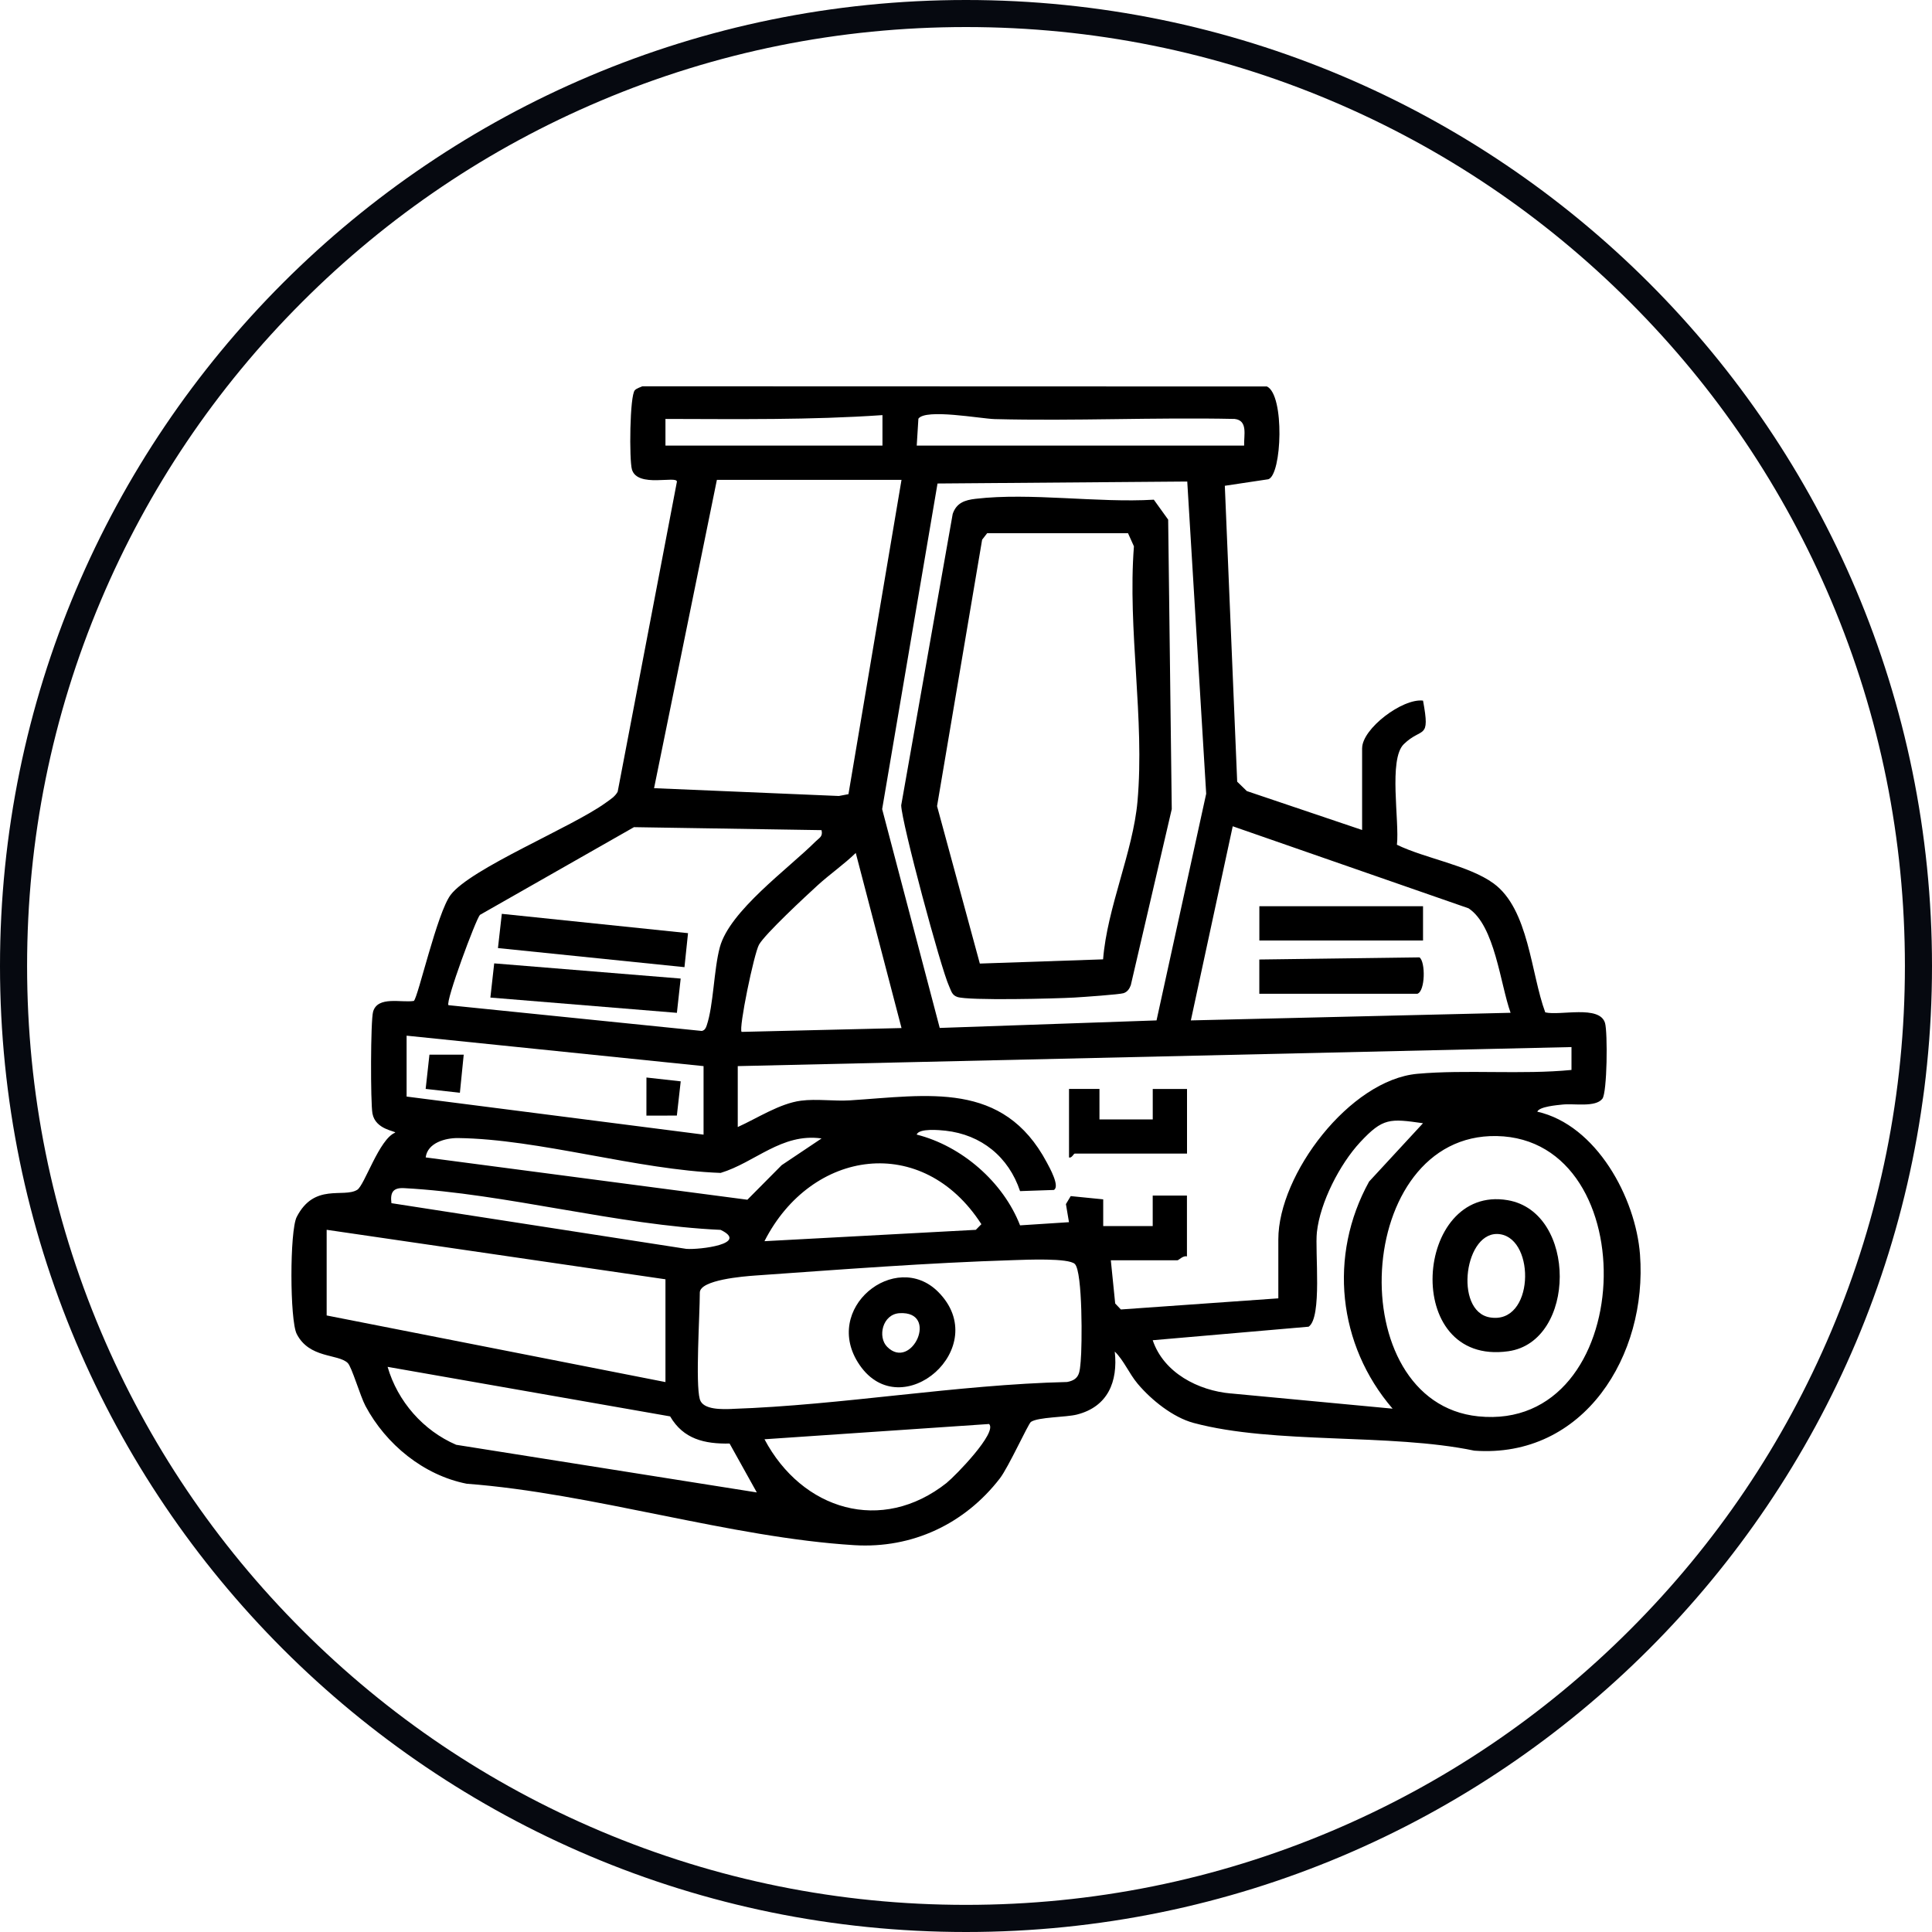
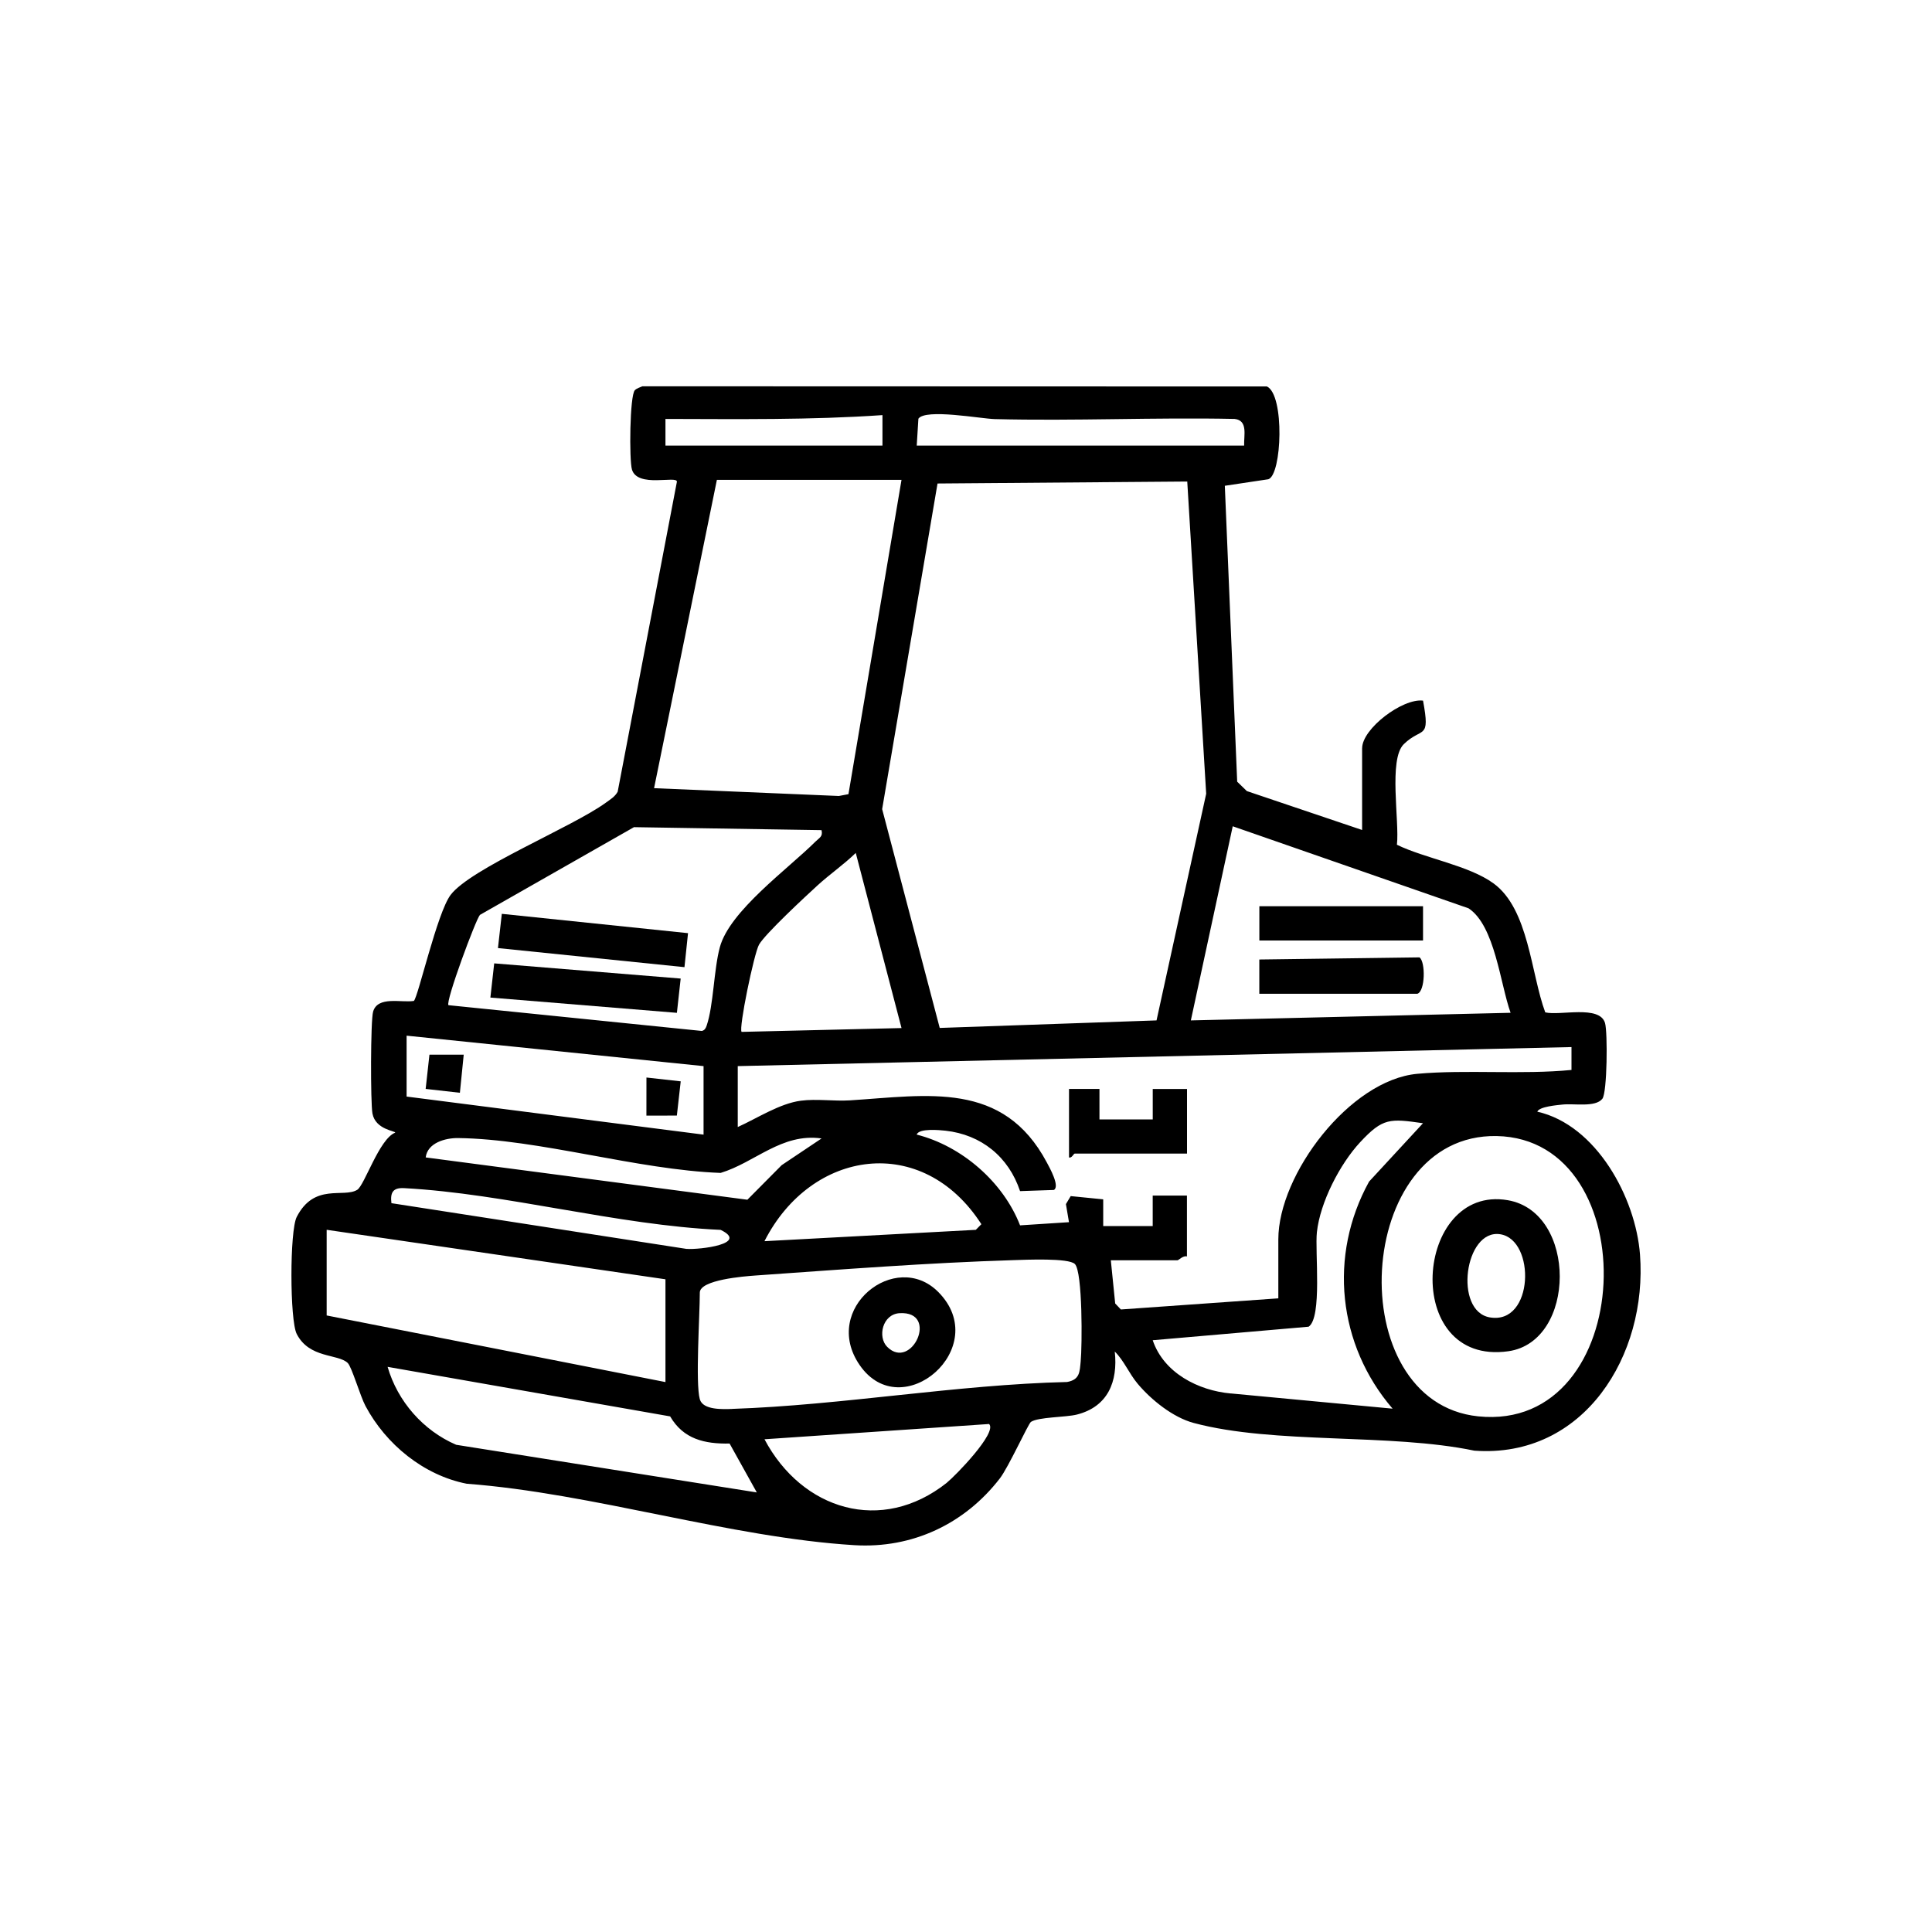
<svg xmlns="http://www.w3.org/2000/svg" viewBox="0 0 500 500">
  <defs>
    <style>      .cls-1 {        fill: #060910;      }    </style>
  </defs>
  <g id="Capa_1" data-name="Capa 1">
    <g>
      <path d="M352.52,193.64c0-5.06,10.45-12.97,15.76-12.32,1.93,10.4-.24,6.66-4.98,11.27-4.01,3.9-1.08,19.97-1.78,26.03,7.28,3.55,18.56,5.32,24.99,9.99,9.16,6.66,9.67,23.36,13.4,33.39,3.81.93,14.07-1.98,15.47,2.76.7,2.39.57,18-.69,19.6-1.81,2.29-7.3,1.17-10.32,1.5-1.38.15-6,.52-6.52,1.84,15.29,3.45,25.46,22.26,26.58,36.97,1.97,26.01-14.44,52.82-42.88,50.76-21.88-4.57-51.68-1.57-72.63-7.17-5.35-1.43-10.98-5.96-14.49-10.14-2.25-2.68-3.54-6-5.93-8.34.85,7.8-1.79,14.28-9.81,16.31-2.82.72-10.01.62-11.89,1.9-.69.47-5.81,11.74-8.04,14.62-9.08,11.77-22.66,18.19-37.64,17.28-32.13-1.96-67.75-13.45-100.34-15.9-11.16-2.2-20.9-10.2-26.19-20.11-1.39-2.61-3.55-10.14-4.61-11.15-2.52-2.41-9.92-1.11-13.19-7.5-1.81-3.55-1.84-26.71,0-30.29,4.55-8.86,12.09-4.85,15.65-7.01,1.9-1.15,5.69-13.18,9.83-14.8.2-.44-5.1-.74-5.88-4.95-.52-2.8-.5-24.1.17-26.38,1.21-4.11,7.32-2.24,10.54-2.76,1.1-.95,6.02-22.79,9.51-27.43,5.19-6.88,31.47-17.54,40.17-23.87,1.14-.83,2.36-1.54,3.07-2.84l15.33-80.23c.07-1.69-10.21,1.69-11.64-3.17-.72-2.47-.58-19.15.76-20.52.48-.49,1.31-.72,1.95-1.01l161.63.05c4.63,2.2,3.88,22.87.36,24.01l-11.26,1.69,3.2,76.58,2.5,2.43,29.83,10.07v-21.18ZM321.98,115.32c-.1-2.65,1.05-6.51-2.46-6.9-20.68-.44-41.44.57-62.11.04-3.56-.09-17.88-2.77-19.73-.1l-.43,6.96h84.73ZM228.39,107.43c-18.64,1.29-37.41,1.03-56.17.99v6.9s56.16,0,56.16,0v-7.89ZM299.31,264.08l12.85-58.66-4.9-80.8-64.63.51-14.33,84.27,14.9,56.63,56.12-1.95ZM169.27,203.98l47.83,2.02,2.48-.47,13.73-81.34h-47.78s-16.26,79.8-16.26,79.8ZM308.19,264.08l82.75-1.97c-2.67-7.41-4.05-22.55-10.88-27.04l-61.03-21.23-10.84,50.24ZM116.07,260.14l65.56,6.67c.76-.18,1.03-.72,1.26-1.41,1.77-5.2,1.84-14.46,3.4-20.25,2.54-9.42,17.64-20.25,24.81-27.4.94-.94,1.91-1.22,1.51-2.91l-48.54-.77-39.86,22.7c-1.01,1.01-8.98,22.45-8.15,23.37ZM233.31,266.05l-11.84-45.31c-3.03,2.95-6.81,5.58-9.85,8.36-3.07,2.8-13.57,12.55-15.18,15.36-1.3,2.27-5.33,21.78-4.51,22.59l41.38-.99ZM105.23,283.79l76.85,9.85v-17.73s-76.85-7.88-76.85-7.88v15.76ZM190.94,291.67c5-2.25,10.84-6.1,16.34-6.81,4.05-.53,8.56.17,12.71-.09,20.1-1.28,39.63-5.16,50.93,16.08.71,1.33,3.45,6.2,1.82,7.11l-8.75.3c-2.94-8.85-10.02-14.62-19.33-15.64-1.39-.15-6.85-.69-7.42,1.01,11.66,2.95,22.4,12.27,26.75,23.49l12.66-.82-.79-4.68,1.24-2.07,8.41.84v6.91s12.81,0,12.81,0v-7.89s8.86,0,8.86,0v15.76c-.97-.32-2.14.99-2.46.99h-17.24s1.13,11.18,1.13,11.18l1.47,1.55,40.75-2.88v-15.27c0-16.81,18.5-41.25,35.98-42.84,12.57-1.14,27.06.26,39.89-1v-5.92s-215.77,4.93-215.77,4.93v15.76ZM318.54,360.62l41.86,3.94c-14.18-16.48-16.66-39.62-6.08-58.77l13.95-15.1c-8.54-1.21-10.36-1.44-16.26,4.91-5.28,5.68-10.36,15.58-11.2,23.29-.54,4.99,1.42,22.08-2.14,24.46l-40.35,3.5c2.86,8.47,11.81,13.03,20.2,13.78ZM382.56,366.55c41.21,4.23,43.67-71.8,4.78-72.54-37.1-.71-40.46,68.88-4.78,72.54ZM193.41,310.5l8.89-8.96,10.32-6.91c-10.32-1.46-17.23,6.23-26.12,8.92-21.5-.78-47.03-8.77-67.96-9.02-3.24-.04-7.91,1.21-8.37,5.01l83.25,10.95ZM252.54,318.28l1.44-1.46c-15.2-23.6-43.99-19.48-56.14,4.4l54.7-2.94ZM177.69,323.21c3.36.25,16.28-1.3,8.81-4.92-26.81-1.21-55.48-9.38-81.9-10.8-2.91-.16-3.64,1.13-3.3,3.89l76.4,11.84ZM84.54,340.44l87.68,17.24v-26.6s-87.68-12.81-87.68-12.81v22.17ZM189.51,364.62c28.41-.96,58.01-6.28,86.64-6.96,3.33-.6,3.26-2.6,3.53-5.34.39-3.95.53-23.19-1.51-25.2-1.62-1.6-12.66-1.1-15.83-1-22.1.68-44.89,2.44-66.94,3.99-2.78.2-14.29,1.09-14.29,4.42,0,5.85-1.16,23.44,0,27.59.8,2.85,6.01,2.59,8.41,2.51ZM118.06,373.91l77.8,12.33-7.04-12.65c-6.46.12-11.95-1.13-15.39-7.03l-73.12-12.82c2.59,8.93,9.21,16.5,17.75,20.17ZM245.05,383.71c2.11-1.68,13.17-13,10.92-15.18l-58.12,3.95c9.7,18.3,30.3,24.67,47.21,11.24Z" />
      <path d="M307.2,281.82h-8.87s0,7.88,0,7.88h-13.79v-7.89s-7.88,0-7.88,0v17.73c.72.26,1.18-.99,1.48-.99h29.06s0-16.75,0-16.75Z" />
      <path d="M222.46,353.25c-10.02-14.62,9.34-29.98,20.36-18.89,14.23,14.32-9.46,34.8-20.36,18.89ZM232.81,339.85c-4.45.26-5.75,6.18-3.2,8.72,6.34,6.33,13.55-9.32,3.2-8.72Z" />
-       <path d="M302.32,134.48l.93,74.92-10.6,45.56c-.35.94-.86,1.73-1.87,2.07s-10.44,1-12.66,1.13c-4.74.28-27.4.85-30.37-.15-1.43-.48-1.59-1.64-2.13-2.79-2.11-4.53-12.3-42.37-12.39-46.81l13.33-75.41c.98-2.88,3.16-3.59,5.94-3.91,14.13-1.66,31.62,1.1,46.11.23l3.71,5.16ZM254.18,139.64l-11.67,68.98,11.07,40.75,31.9-1.09c1.05-13.38,7.73-27.79,8.9-40.85,1.91-21.4-2.59-44.42-.92-66.04l-1.53-3.4h-36.45s-1.29,1.66-1.29,1.66Z" />
      <path d="M390.36,349.7c-27.83,3.94-24.38-43.26-.15-39.09,18.02,3.1,17.8,36.59.15,39.09ZM385.57,340.94c11.43,1.96,11.9-20.1,2.68-21.52s-12.08,19.92-2.68,21.52Z" />
      <polygon points="129.87 236.5 128.87 245.36 177.14 250.3 178.06 241.5 129.87 236.5" />
      <polygon points="127.9 249.32 126.91 258.17 175.18 262.12 176.16 253.25 127.9 249.32" />
      <path d="M366.8,257.19c2.08-.64,2.14-8.31.56-9.42l-41.45.55v8.87h40.89Z" />
      <rect x="325.92" y="234.53" width="42.36" height="8.87" />
      <polygon points="111.14 272.95 110.16 281.81 119.02 282.81 120.01 272.95 111.14 272.95" />
      <polygon points="167.3 278.86 167.29 288.72 175.17 288.71 176.17 279.85 167.3 278.86" />
    </g>
  </g>
  <g id="Capa_2" data-name="Capa 2">
-     <path class="cls-1" d="M250,7c32.81,0,64.63,6.42,94.58,19.09,28.94,12.24,54.92,29.76,77.24,52.08,22.32,22.32,39.84,48.31,52.08,77.24,12.67,29.95,19.09,61.78,19.09,94.58s-6.42,64.63-19.09,94.58c-12.24,28.94-29.76,54.92-52.08,77.24-22.32,22.32-48.31,39.84-77.24,52.08-29.95,12.67-61.78,19.09-94.58,19.09s-64.63-6.42-94.58-19.09c-28.94-12.24-54.92-29.76-77.24-52.08-22.32-22.32-39.84-48.31-52.08-77.24-12.67-29.95-19.09-61.78-19.09-94.58s6.42-64.63,19.09-94.58c12.24-28.94,29.76-54.92,52.08-77.24,22.32-22.32,48.31-39.84,77.24-52.08,29.95-12.67,61.78-19.09,94.58-19.09M250,0C111.93,0,0,111.93,0,250s111.93,250,250,250,250-111.93,250-250S388.07,0,250,0h0Z" />
-   </g>
+     </g>
</svg>